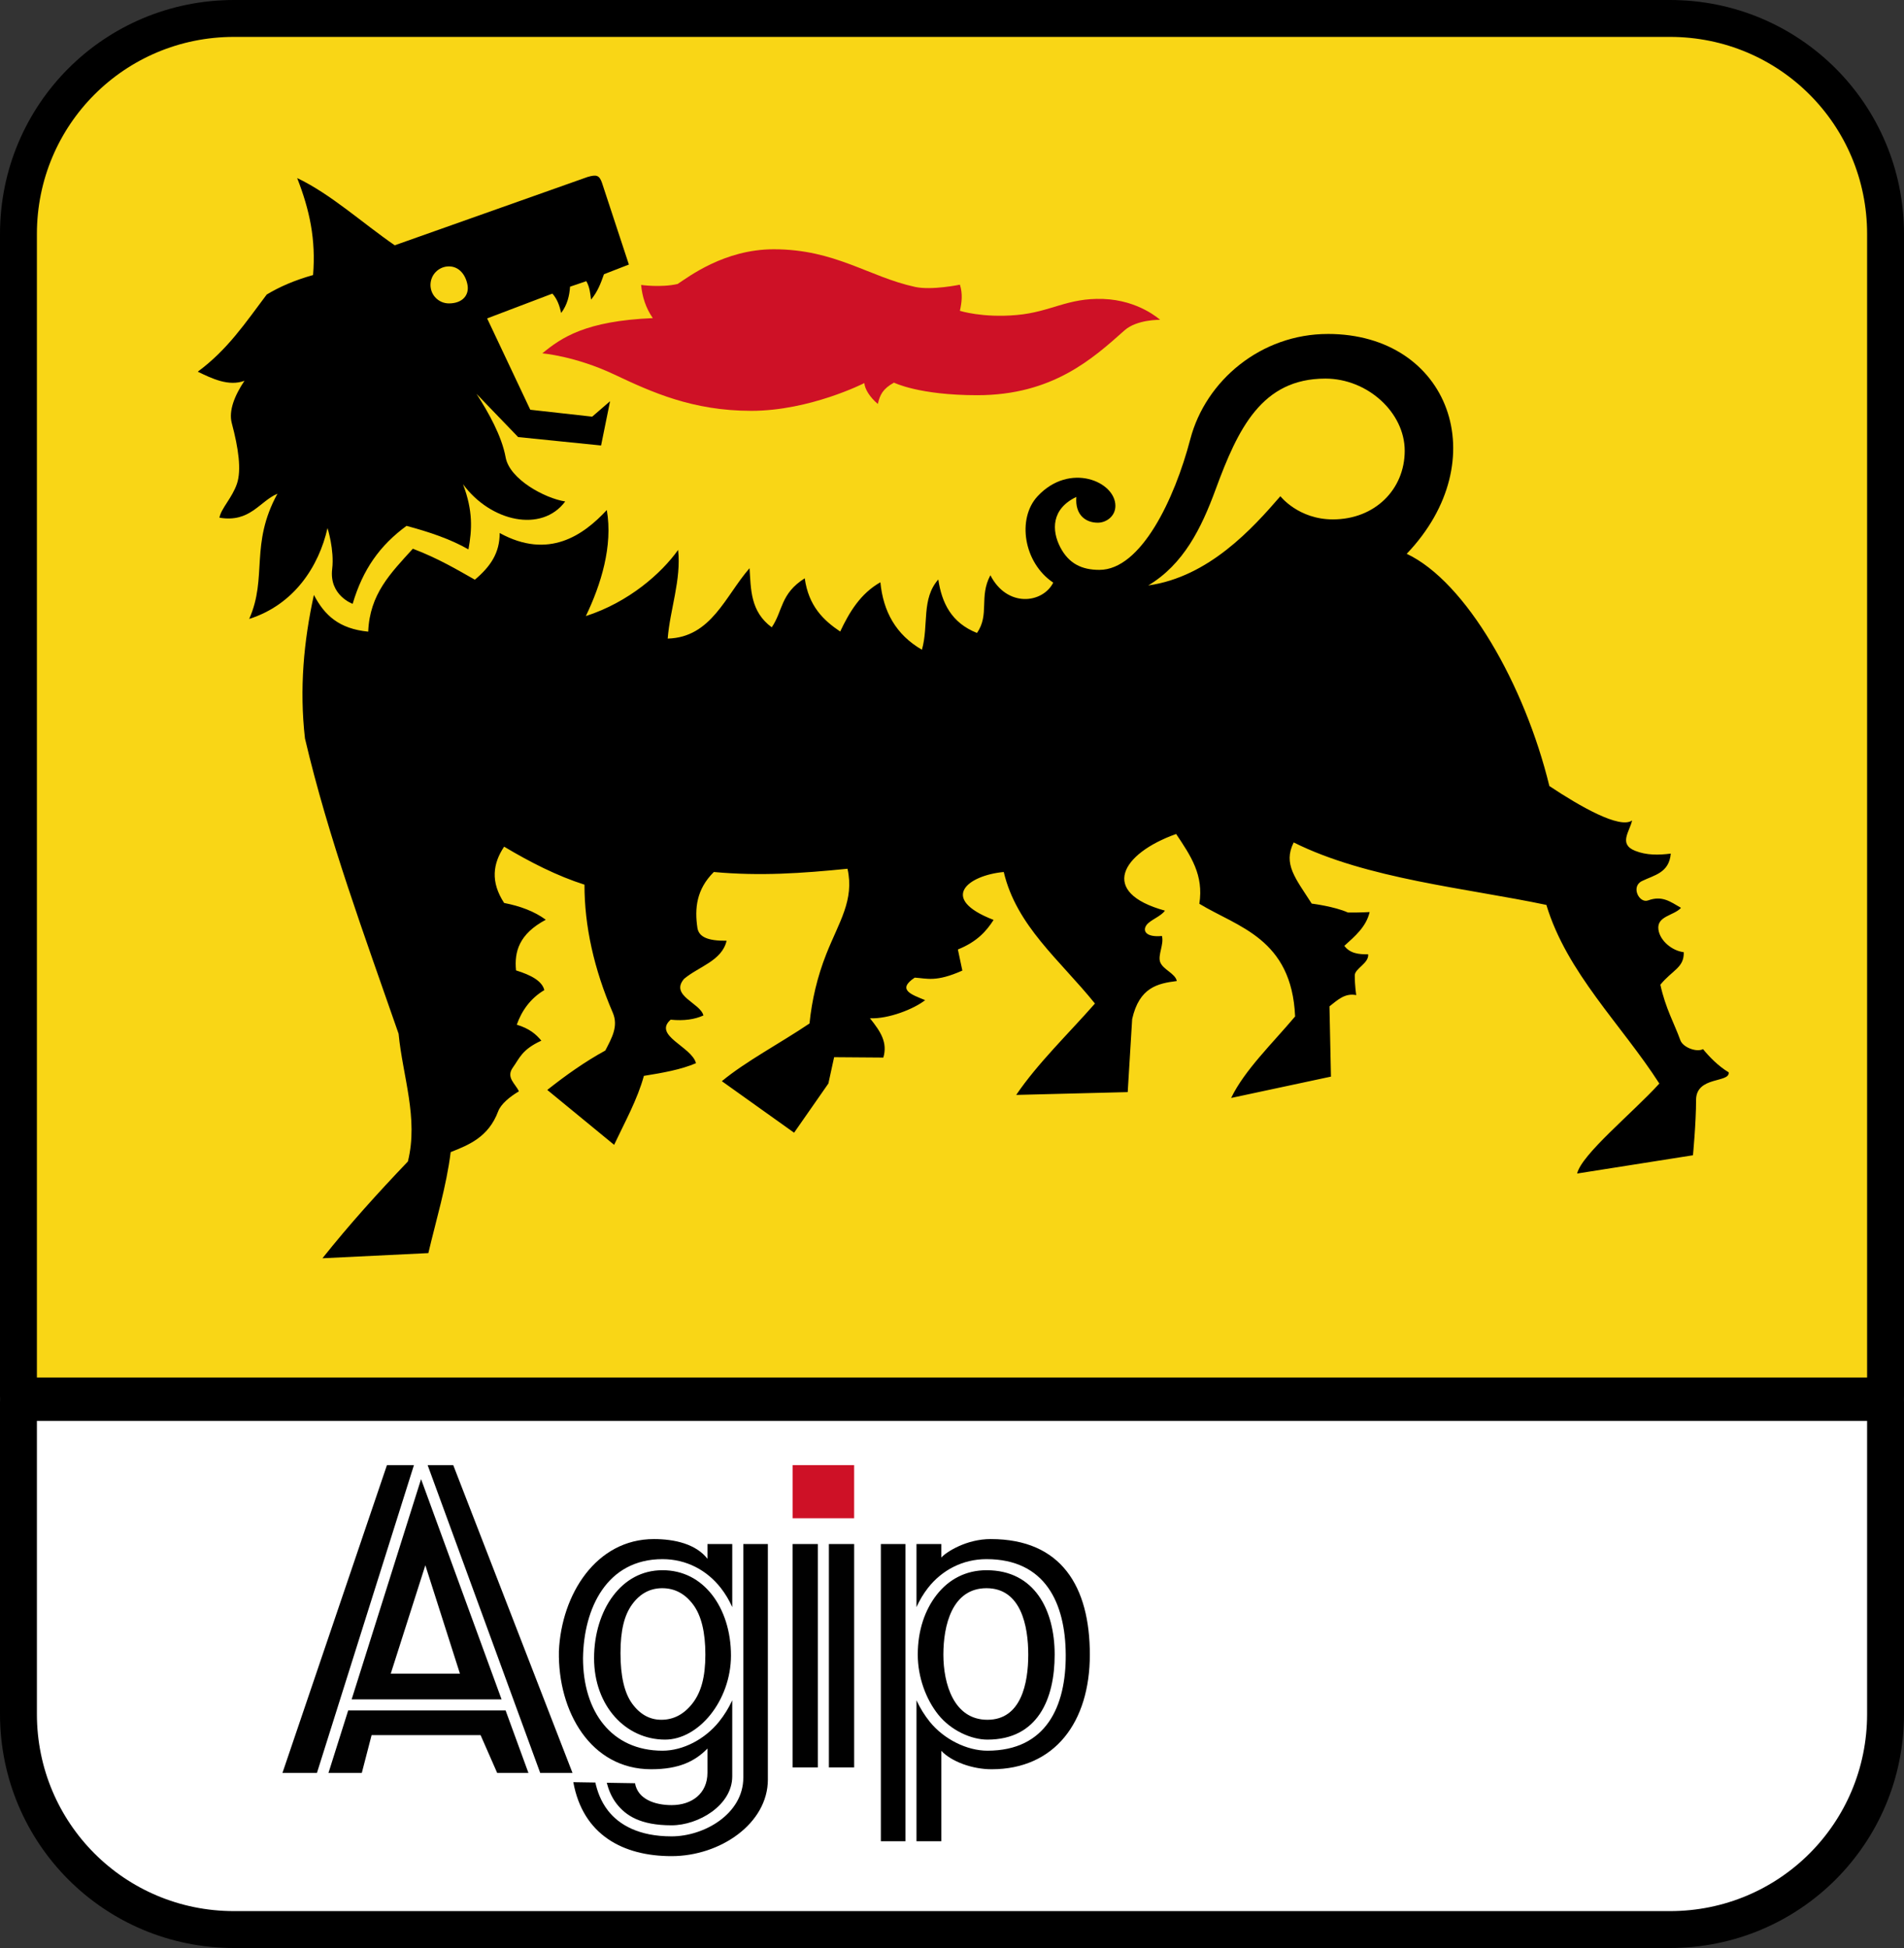
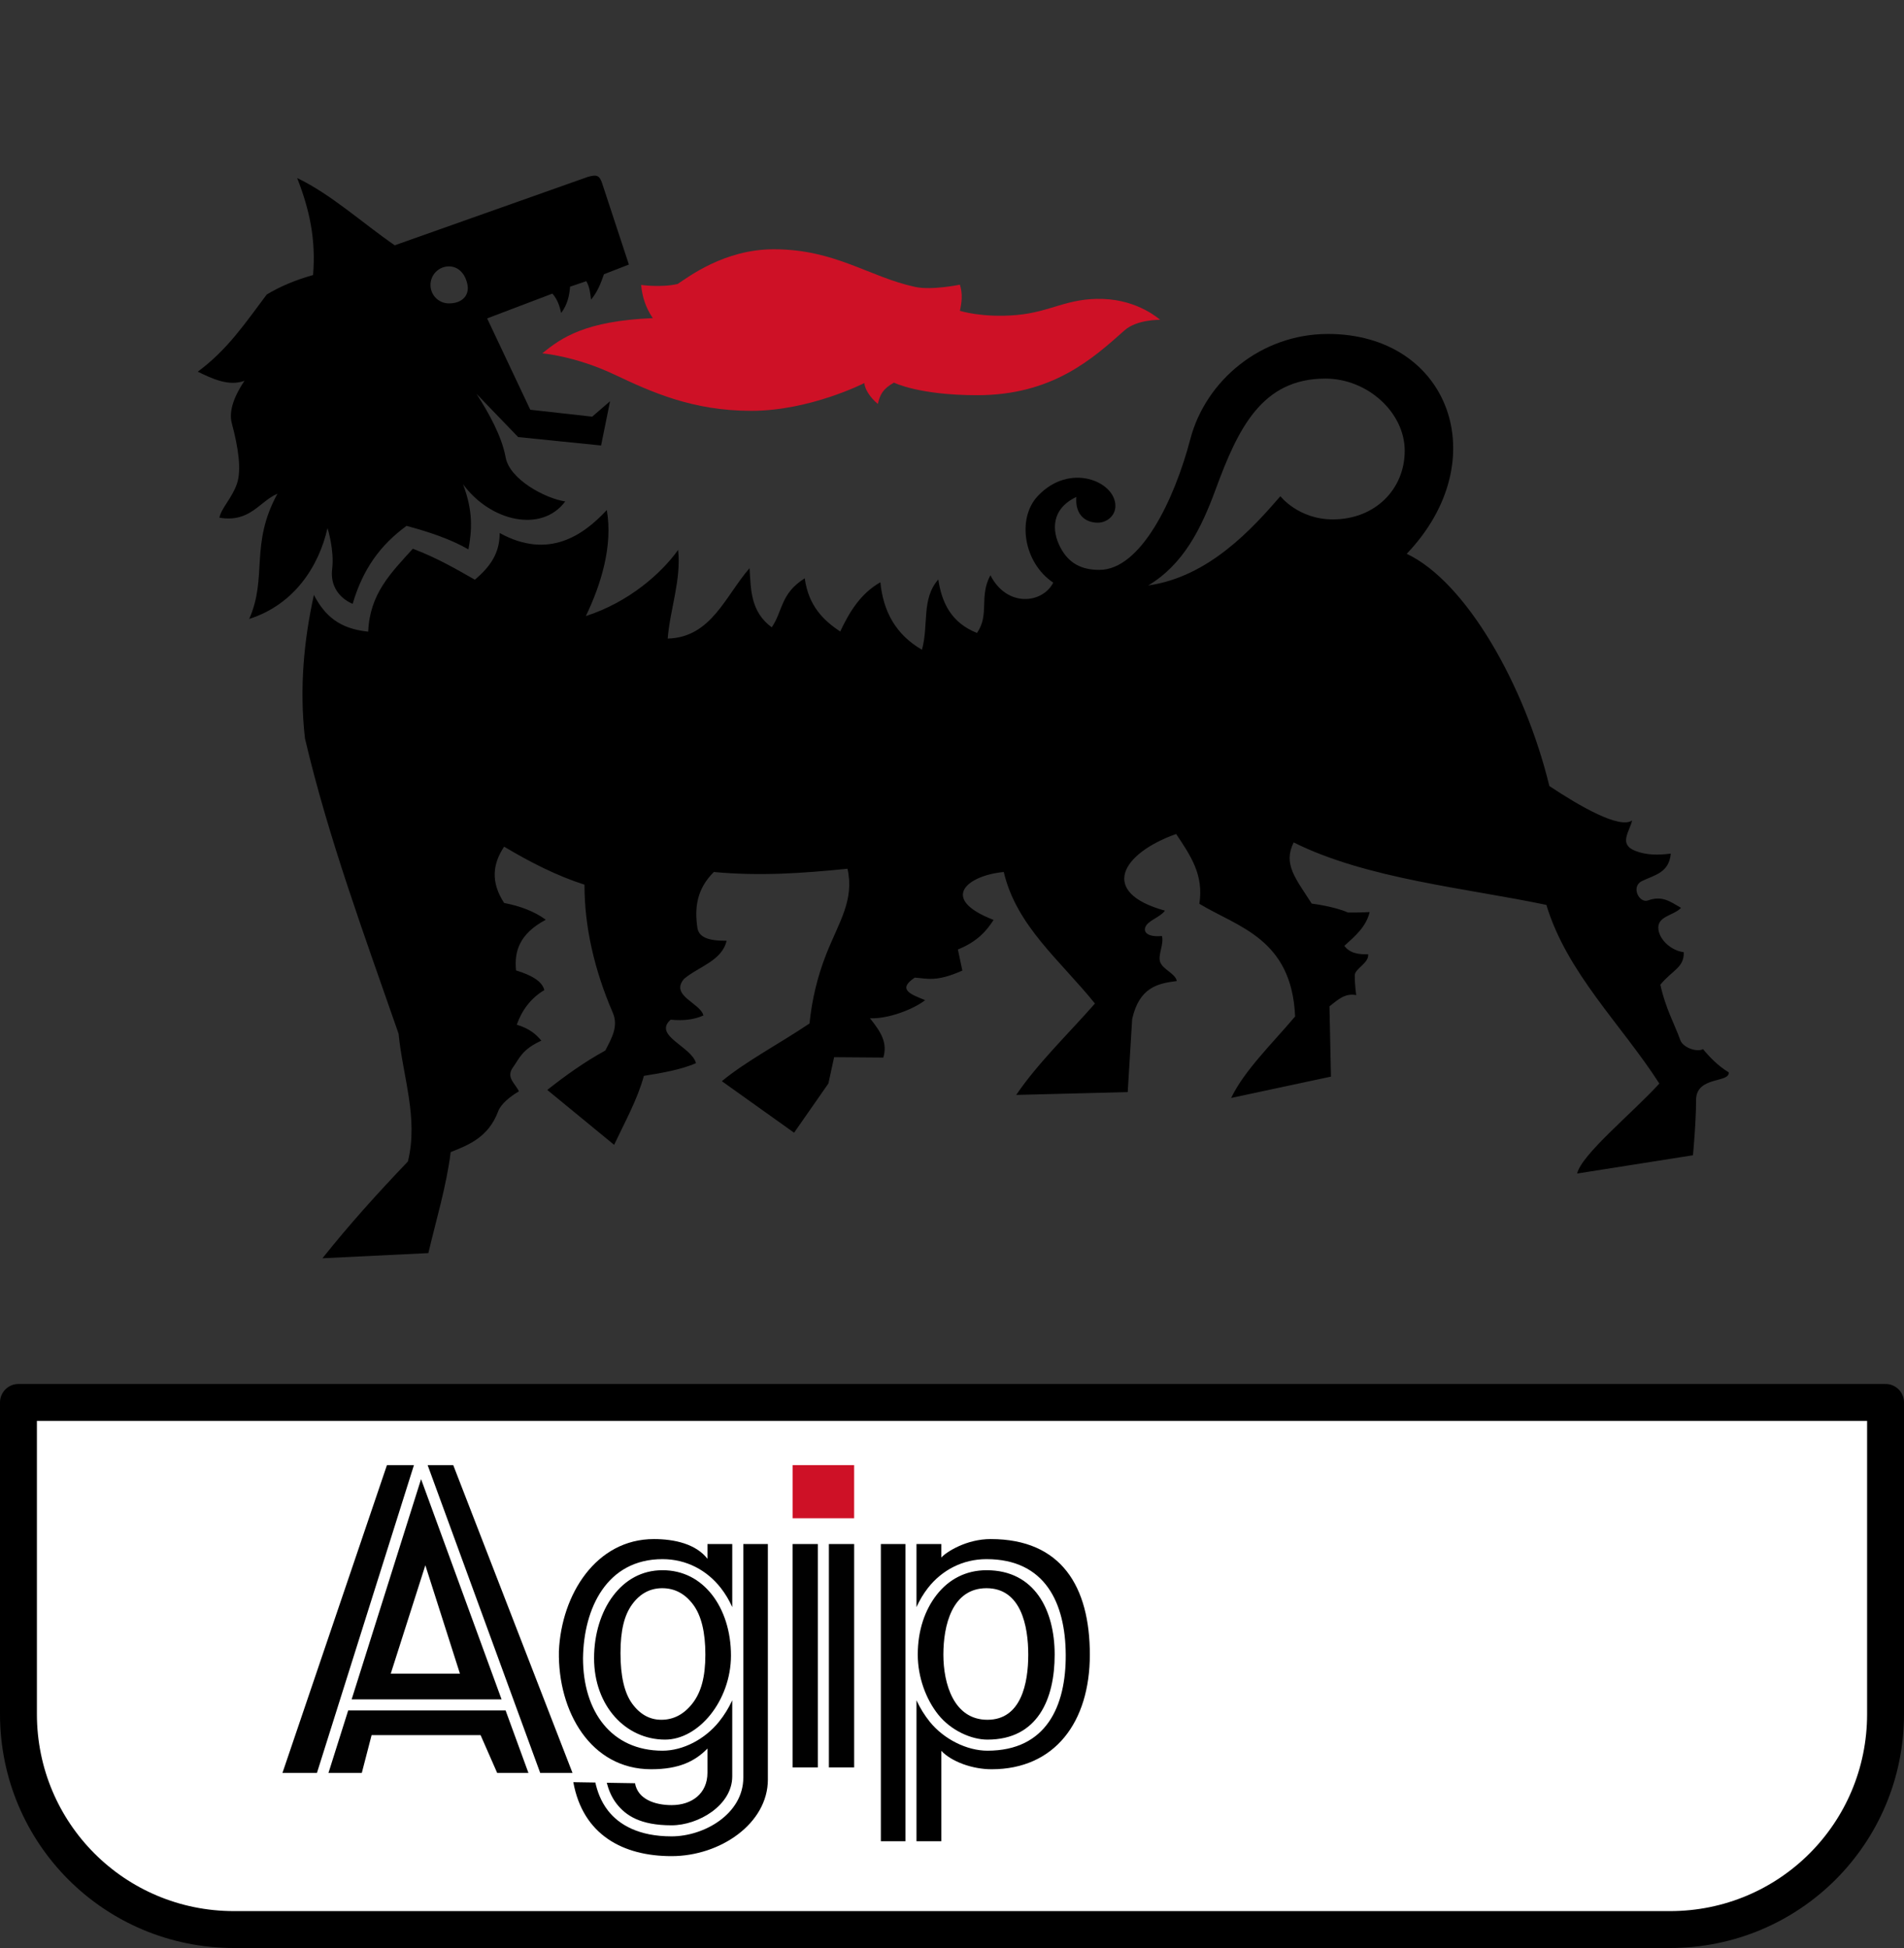
<svg xmlns="http://www.w3.org/2000/svg" id="Ebene_1" viewBox="0 0 2490.49 2548.27">
  <rect x="0" y="0" width="2490.49" height="2548.27" fill="#333333" stroke="none" />
  <defs>
    <style>.cls-1{fill:#010101;}.cls-2{fill:#fff;}.cls-2,.cls-3,.cls-4,.cls-5{fill-rule:evenodd;}.cls-2,.cls-4{stroke:#000;stroke-linecap:round;stroke-linejoin:round;stroke-width:48.27px;}.cls-3,.cls-6{fill:#ce1126;}.cls-4{fill:#f9d616;}</style>
  </defs>
  <path class="cls-2" d="M24.14,1834.57v407.62c0,156.18,125.77,281.95,281.95,281.95h1878.32c156.18,0,281.95-125.77,281.95-281.95v-407.62H24.14Z" />
-   <path class="cls-4" d="M306.09,24.14C149.91,24.14,24.14,149.91,24.14,306.09v1520.01h2442.22V306.09c0-156.18-125.77-281.95-281.95-281.95H306.09Z" />
  <path class="cls-1" d="M506.13,1916.64l-136.68,402.64h45.11l126.87-402.64h-35.29ZM559.38,1916.64l147.24,402.64h42.24l-155.99-402.64h-33.49ZM550.78,1934.89l-90.82,288.14h196.11l-105.3-288.14ZM556.36,2047.58l45.26,141.81h-90.51l45.26-141.81ZM455.44,2237.51l-25.8,81.77h43.6l12.82-49.48h142.56l21.72,49.48h40.88l-29.87-81.77h-205.92Z" />
  <path d="M855.28,2013.34c-75.29,0-120.91,71.98-124.23,146.78-1.42,78.99,41.71,154.33,120.69,154.33,36.66,0,57.48-10.58,73.62-27.08v31.65c0,27.03-20.15,42.35-46.95,42.35-21.49,0-44.2-7.57-47.79-28.66l-36.96-.6c2.29,8.86,6.03,18.72,12.98,27.61,11.72,15.01,30.61,28.06,71.77,28.06,35.07,0,79.39-26.13,79.39-64.04v-99.49c-4.61,10.03-10.43,19.46-17.35,28.06-18.35,22.8-46.91,37.86-73.84,37.86-67.32,0-104.01-51.77-104.01-120.98.81-65.47,31.26-129.59,103.94-129.59,31.47,0,58.13,14.56,76.18,37.56,6.04,7.75,11.1,16.21,15.09,25.19v-82.52h-32.44v19.32c-14.97-19.36-43.06-25.81-70.07-25.81h0ZM972.27,2019.82v305.6c0,47.34-51.01,76.82-93.87,76.82s-68.63-15.12-83.08-33.64c-9.66-12.38-14.13-25.89-16.6-36.81l-28.81-.45c12.52,68.9,64.91,96.76,128.49,96.76s126-42.59,126-100.21v-308.08h-32.13ZM866.52,2054.07c-26.98,0-48.81,12.65-64.57,33.49s-24.89,50.06-24.89,81.61c0,62.67,41.57,106.5,92.93,106.5,21.47,0,42.89-12.25,59.14-32.44s27-48.07,27-77.54c0-31.51-9.21-59.67-24.89-79.65s-37.59-31.98-64.72-31.98h0ZM866.22,2077.6c16.3,0,29.78,7.17,40.43,21.42,10.66,14.25,15.99,36.07,15.99,65.47s-5.62,49.32-16.75,63.66c-11.13,14.34-24.74,21.57-40.88,21.57-15.04,0-27.75-6.98-38.02-20.97-10.26-13.99-15.38-36.11-15.38-66.22s5.12-49.98,15.39-63.96c10.26-13.99,23.39-20.97,39.22-20.97h0Z" />
  <path class="cls-6" d="M1036.73,1986.08v-69.49h80.5v69.49h-80.5Z" />
  <path class="cls-1" d="M1036.69,2019.82v292.21h33.04v-292.2h-33.04ZM1084.21,2019.82v292.21h33.04v-292.2h-33.04Z" />
  <path d="M1295.89,2013.34c92.78,0,129.65,62.61,129.65,151.16s-46.08,149.95-128.44,149.95c-25.65,0-52.69-10.16-65.86-24.11v118.26h-32.44v-184.36c4.61,10.03,10.44,19.46,17.35,28.06,18.35,22.8,48.49,37.86,75.43,37.86,77.09,0,102.84-58.32,102.43-125.66s-26.71-124.91-103.63-124.91c-31.47,0-58.43,14.56-76.49,37.56-6.04,7.75-11.1,16.21-15.09,25.19v-82.52h32.44v17.62c6.9-7.47,32.96-24.11,64.65-24.11h0ZM1184.32,2019.82v388.78h-32.13v-388.78h32.13ZM1290.38,2054.07c63.21,0,89.15,52.4,89.15,110.43s-22.15,111.18-87.95,111.18c-21.48,0-47.87-12.25-64.12-32.44s-27-49.27-27-78.74c0-31.51,9.2-58.46,24.89-78.45s37.9-31.98,65.02-31.98ZM1290.38,2077.6c-45.23,0-56.42,48.99-56.42,86.89s13.44,85.23,57.63,85.23,53.4-47.85,53.4-85.23-9.38-86.89-54.61-86.89Z" />
  <path class="cls-5" d="M1736.83,436.88c-87,0-159.7,60.58-179.87,137.61-20.69,78.97-64.65,170.99-118.92,170.99-23.07,0-40.11-8.19-51.26-29.79-11.14-21.57-11.92-49.87,21.13-65.65-1.95,23.8,12.44,33.87,28.35,33.73,10.41-.09,22.71-8.07,22.71-22.1,0-31.8-59.84-57.47-101.71-12.58-27.26,29.23-18.47,87.04,20.42,113.07-13.77,27.25-60.28,33.08-82.22-9.65-15.16,28.3-.73,51.22-17.52,75.5-33.64-13.38-46.04-39.41-50.61-69.97-22.43,25.55-12.29,59.5-21.41,91.91-34.13-19.76-50.63-50.06-54.34-88.24-25.84,14.64-40.49,38.77-52.56,64.45-22-14.78-41.26-33.23-46.39-69.66-31.99,20.18-28.43,42.59-43.15,64.14-28.17-20.77-27.2-50.06-29.04-77.34-31.63,36.13-49.93,90.55-107.06,92.07,2.92-37.77,17.91-76.94,13.63-116-21.88,30.7-64.49,68.39-120.69,86.54,19.81-41.18,35.55-91.78,27.41-138.72-30.51,32.88-76.03,65.31-140.15,30.07.13,25.96-11.89,43.75-32.44,61.07-22.67-12.77-47.52-27.74-81.11-40.51-29.36,32.31-56.41,59.29-58.4,108.48-38.15-3.77-57.1-21.37-71.05-48.03-13.25,60.47-19.09,122.6-11.68,187.66,30.57,130.4,77.99,258.17,122.47,386.37,5.34,55.66,26.25,110.42,12.17,167.1-40.02,41.93-76.56,82.39-111.76,126.59l138.53-6.75c10.11-43.12,23.63-87.41,29.2-132.11,23.75-9.43,49.44-19.52,62.13-53.4,3.46-9.24,14.82-18.88,27.09-26.08-4.42-10.03-17.43-18.05-7.79-31.31,8.39-11.53,11.49-23.33,37.15-34.98-6.83-8.34-15.63-15.95-32.12-20.87,6.09-17.64,17.75-34.54,36.01-45.26-2.77-11.81-17.23-19.71-36.99-25.78-2.41-24.43,3.86-47.58,38.93-66.29-14.95-10.99-33.47-17.86-54.5-21.94-18.1-27.7-14.7-51.7,0-73.65,34.47,20.57,69.42,38.32,105.11,49.71-.12,53.95,12.49,110.63,36.98,167.4,7.75,17.97-1.42,33.33-9.73,49.56-26.64,14.61-51.7,32.36-75.92,51.56l87.43,71.81c14.06-29.84,30.5-59.32,38.93-90.22,24.41-3.89,48.51-8.16,68.13-16.57-5.4-21.6-56.77-36.19-33.09-56.92,17.43,1.75,31.48-.37,42.82-5.53-3.89-16.36-44.18-25.82-25.31-47.87,19.12-16.16,49.51-23.46,55.64-49.87-25.15.28-36.05-5.2-38.12-16.42-3.97-25.96-1.24-50.98,21.41-73.5,60.94,5.57,115.13,1.69,174.86-4.24,9.17,41.18-11.17,69.63-27.74,111.56-11.83,29.93-18.85,60.22-21.96,90.84-38.18,25.75-83.68,49.73-114.65,75.48l94.47,67.41,44.86-64.36,7.5-34.42,64.4.48c5.68-19.53-3.17-33.53-17.51-51.41,24.24,1.1,57.64-12.18,72.19-23.7-17.12-7.09-37.73-13.45-13.63-29.46,16.21.97,27.66,6.18,62.29-9.21l-5.84-27.62c25.1-10.1,37.29-24.01,46.72-38.67-72.47-27.95-33.71-58.3,13.29-62.69,16.62,70.56,73.17,114.93,119.29,172.09-34.85,39.71-74.64,77.78-103.01,119.53l145.84-3.68,5.84-95.6c9.36-41.52,33.52-46.58,58.4-49.71-2.06-10.07-17.94-14.74-21.74-24.71-3.44-9.04,5.23-23.33,2.27-34.22-20.85,2.03-25.92-6.73-19.95-14.58,4.94-6.48,19.04-11.26,23.85-18.57-86.49-23.78-57.19-74.67,14.7-100.27,19.16,28.72,36.25,53.54,30.34,91.3,50.35,30.56,120.83,45.31,125.27,147.39-29.79,35.4-66.1,70.19-83.7,106.64l130.58-27.93-1.95-91.91c10.34-8.04,20.02-17.74,35.04-14.72,0,0-1.95-11.95-1.95-25.78,0-8.99,18.76-15.9,17.52-27.62-12.2.21-23.75-1.02-31.15-11.05,13.99-12.61,28.55-24.88,33.09-44.19,0,0-13.42.85-28.39.61-17.7-8.01-47.37-11.66-47.37-11.66-21.03-32.9-37.84-51.73-23.57-80.02,95.63,47.77,226.55,59.85,330.51,81.73,26.89,88.96,97.9,156.11,147.78,233.69-35.89,39.25-101.64,92.62-107.55,117.69l151.52-23.89s4.06-42.43,4.06-72.27c0-31.61,44.53-21.99,42.65-36.24-13.49-8.07-25.05-19.96-33.58-30.33-8.08,4.41-26.18-2-29.69-11.77-7.76-21.64-19.3-41.36-26.09-72.5,15.71-19.26,31.33-22.28,30.57-42.56-15.07-1.73-31.03-14.82-33.09-29.46-2.52-17.93,20.15-18.15,29.52-28.54-14.05-8.11-24.64-16.44-43.08-9.69-11.53,4.21-22.92-18.01-8.01-25.33,15.97-7.84,35.52-10.54,37.72-35.93-15.56,2-31.65,2.37-46.71-3.68-22.06-8.86-6.92-25.43-3.9-39.66-16.12,11.47-68.49-18.58-108.21-45.04-32.17-132.16-108.86-267.07-186.59-303.79,116.83-122.37,56-287.61-103.21-287.61h0ZM1733.65,495.26c54.94,0,103.76,44.18,103.76,94.42s-38.72,89.77-93.99,89.77c-45.1,0-68.65-30.33-68.65-30.33-36.46,42.19-93.56,105.53-172.82,116.74,46.07-27.6,69.34-74.49,88.04-125.4,29.41-80.09,60.61-145.2,143.66-145.2h0Z" />
  <path class="cls-5" d="M768.65,231.49l-252.33,89.39c-42.53-29.31-83.61-67-127.62-87.95,16.36,41.89,24.59,80.19,20.82,126.87-23.98,6.71-43.89,15.38-60.64,25.49-28.42,37.76-51.15,72.04-90.21,100.93,18.67,9.03,40.36,19.58,61.1,11.92-12.84,19.14-20.9,39.17-16.6,55.36,8.8,33.03,12.79,61.37,6.79,79.2-6.23,18.54-20.84,32.51-22.93,44.51,40.19,6.77,52.4-21.42,75.89-31.38-36.34,66.34-12.73,109.2-36.96,163.83,59.06-18.81,91.18-69.08,102.43-118.87,0,0,9.12,28.61,6.11,53.48-4.2,34.57,26.78,45.63,26.78,45.63,13.24-44.87,35.5-76.36,70.45-101.98,29.5,7.87,57.5,17.27,81.01,30.77,4.67-25.59,6.18-50.08-7.09-85.23,36.17,49.12,102.99,63.83,133.65,22.54-26.53-4.15-72.68-28.95-77.9-57.66-5.07-27.89-22.51-59.04-38.18-83.19l54.52,56.61,108.49,11.01,11.76-57.93-23.38,20.22-81-9.05-56.42-119.48,85.38-32.44c6.81,7.75,9.41,16.48,11.47,25.34,8.04-10.8,10.78-22.47,11.61-34.39l21.27-7.24c4.57,8.05,5.11,16.08,6.18,24.14,8.75-10.33,12.85-21.76,16.9-33.19l32.59-12.67-35.23-107.07c-3.45-9.75-7.1-10.91-18.68-7.51h0ZM587.23,348.49c13.36,0,21.92,11.14,24.29,24.28,2.4,13.36-6.66,24.14-24.29,24.14-13.36,0-24.14-10.77-24.14-24.14s10.78-24.28,24.14-24.28Z" />
  <path class="cls-3" d="M709.36,462.25c25.06-20.67,56.53-42.36,144.53-46.1-9.4-13.55-13.82-28.16-15.3-43.41,0,0,26.18,3.75,47.81-1.27,14.11-9.22,61.15-45.39,125.69-45.39,80.52,0,124.39,36.13,184.94,49.26,21.74,4.71,58.55-2.94,58.55-2.94,3.86,12.17,2.4,23.27,0,34.19,0,0,29.4,9.49,74.33,5.49,44.94-4,66.06-22.59,112.94-21.01,46.88,1.57,74.58,27.31,74.58,27.31,0,0-30.24-.68-46.47,13.74-41.13,36.54-93.84,84.87-192.73,84.87-76.45,0-108.87-16.46-108.87-16.46-14.61,8.09-18.38,15.88-21.11,27.9-10.48-8.77-17.06-19.47-17.67-27.31,0,0-71.14,36.3-147.82,36.3s-129.91-24.21-179.47-47.62c-51.11-24.14-93.93-27.55-93.93-27.55h0Z" />
</svg>